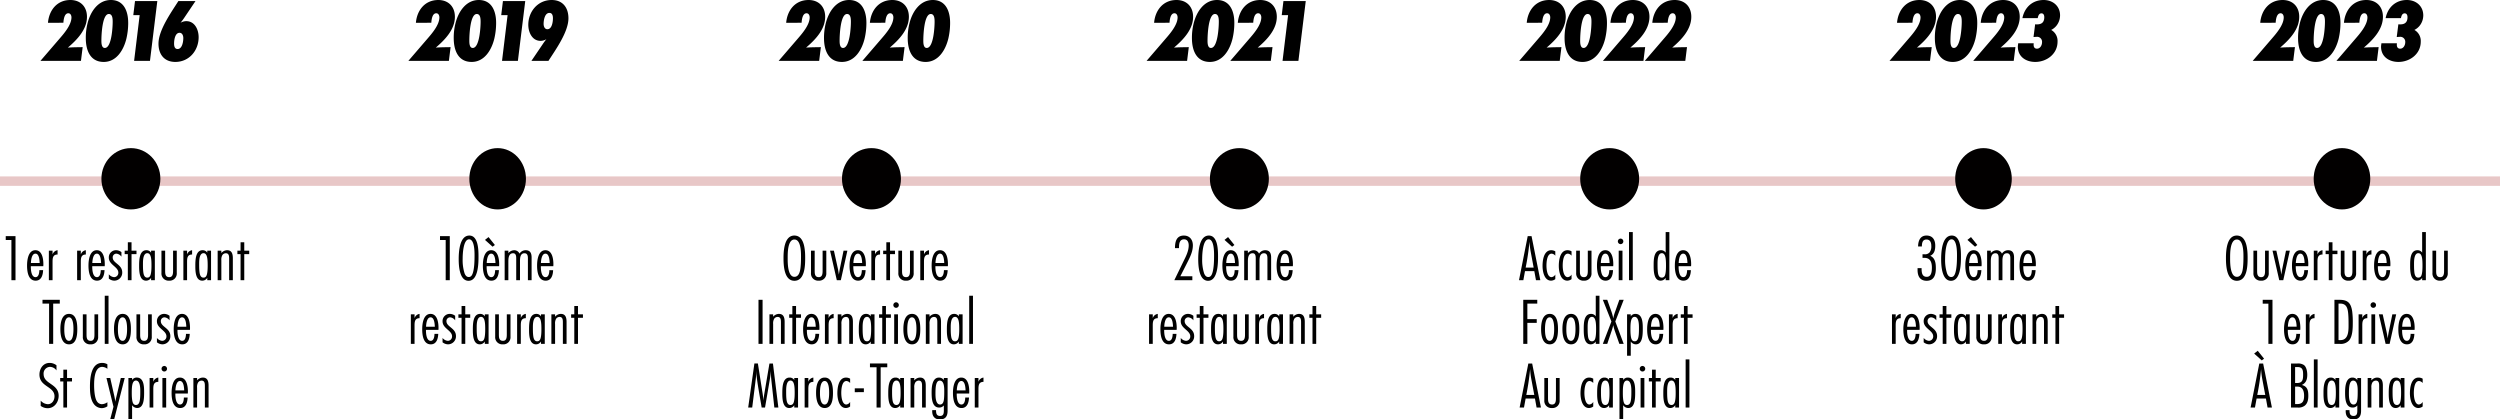
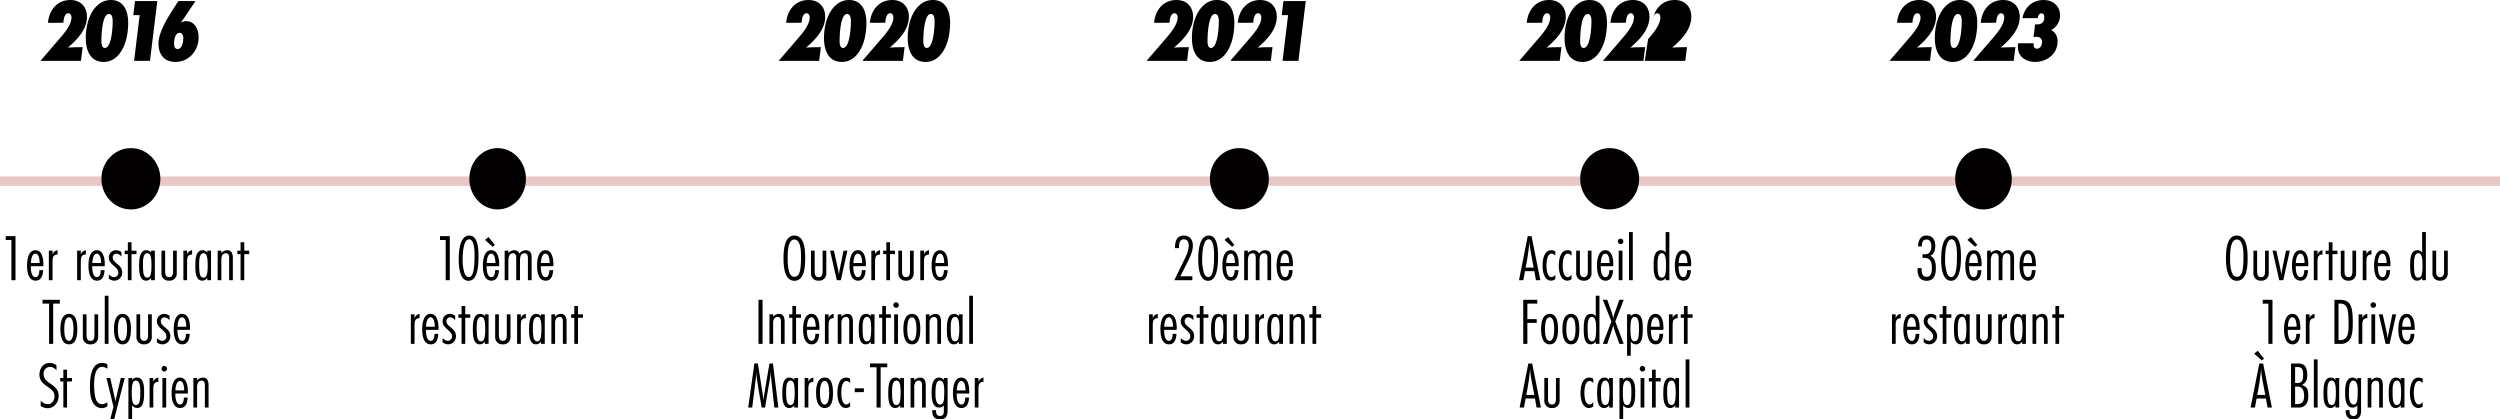
<svg xmlns="http://www.w3.org/2000/svg" width="1060" height="177.842" viewBox="0 0 1060 177.842">
  <g id="Groupe_29" data-name="Groupe 29" transform="translate(-1835 404.768)">
    <line id="Ligne_4" data-name="Ligne 4" x2="1060" transform="translate(1835 -327.966)" fill="none" stroke="#e8c7c7" stroke-width="4" />
    <g id="Groupe_8" data-name="Groupe 8" transform="translate(1835 -415.966)">
      <path id="Tracé_29" data-name="Tracé 29" d="M9.88-16.15c.076-1.254.38-4.028,2.09-4.028.95,0,1.33.95,1.33,1.748,0,3.23-3.192,6.878-5.206,9.2L.152,0H17.328l.722-5.814c-2.09.038-4.18.038-6.27.19,3.876-3.306,8.094-7.638,8.094-13.072,0-4.256-2.736-7.106-7.03-7.106-5.662,0-9.044,4.332-9.5,9.652Zm27.474-.038c0-4.75-1.786-9.614-7.334-9.614-5.434,0-8.626,4.94-9.842,9.652a25.155,25.155,0,0,0-.8,6.5c0,4.978,1.748,10.108,7.6,10.108,5.472,0,8.474-5.168,9.614-9.88A28.85,28.85,0,0,0,37.354-16.188Zm-6.574-.38c0,2.09-.418,11.1-3.344,11.1-1.406,0-1.444-2.128-1.444-3.116,0-2.09.3-11.286,3.154-11.286C30.742-19.874,30.78-17.708,30.78-16.568ZM49.7-25.346H40.242L39.52-19.38h2.7L39.862,0h6.726Zm16.188,0H58.634C55.594-20.558,50.2-13.034,50.2-7.3,50.2-2.774,52.63.456,57.342.456c5.852,0,9.88-4.826,9.88-10.488,0-3.154-1.6-6.8-5.244-6.8a4.992,4.992,0,0,0-2.432.684,24.341,24.341,0,0,0,1.482-1.976ZM60.724-9.652c0,1.482-.456,4.636-2.432,4.636-1.292,0-1.482-1.33-1.482-2.318,0-1.444.38-4.56,2.318-4.56C60.306-11.894,60.724-10.64,60.724-9.652Z" transform="translate(17 37)" />
      <path id="Tracé_28" data-name="Tracé 28" d="M-46.424,0V-18.676h-4.144v1.624h2.408V0Zm10.108-4.256c-.028,1.064-.224,2.968-1.624,2.968-1.792,0-1.988-3.108-1.988-4.368v-.28h5.292c0-.252.028-.532.028-.784,0-2.212-.448-5.992-3.388-5.992-3.052,0-3.528,4.228-3.528,6.5,0,2.408.42,6.412,3.64,6.412C-35.42.2-34.8-2.24-34.72-4.256ZM-39.9-7.28c.056-1.148.308-3.976,1.932-3.976,1.6,0,1.736,2.856,1.792,3.976Zm11.312-5.432a2.589,2.589,0,0,0-2.128,1.82v-1.624h-1.568V0h1.568V-7.588c0-1.624.028-3.3,2.128-3.3Zm11.984,0a2.589,2.589,0,0,0-2.128,1.82v-1.624H-20.3V0h1.568V-7.588c0-1.624.028-3.3,2.128-3.3Zm6.328,8.456C-10.3-3.192-10.5-1.288-11.9-1.288c-1.792,0-1.988-3.108-1.988-4.368v-.28H-8.6c0-.252.028-.532.028-.784,0-2.212-.448-5.992-3.388-5.992-3.052,0-3.528,4.228-3.528,6.5,0,2.408.42,6.412,3.64,6.412C-9.38.2-8.764-2.24-8.68-4.256ZM-13.86-7.28c.056-1.148.308-3.976,1.932-3.976,1.6,0,1.736,2.856,1.792,3.976ZM-1.512-11.9a3.726,3.726,0,0,0-2.24-.812A3.03,3.03,0,0,0-6.86-9.548c0,3.024,4.032,3.864,4.032,6.328a1.825,1.825,0,0,1-1.82,1.932A3.188,3.188,0,0,1-6.86-2.52V-.672A3.786,3.786,0,0,0-4.536.2a3.374,3.374,0,0,0,3.36-3.528c0-3.388-4.032-3.836-4.032-6.272a1.562,1.562,0,0,1,1.54-1.652A2.946,2.946,0,0,1-1.512-9.968Zm6.384.84v-1.456h-2.1v-3.556H1.2v3.556H-.14v1.456H1.2V0H2.772V-11.06ZM12.656,0V-12.516h-1.6v.84a2.3,2.3,0,0,0-1.988-1.036c-3,0-3.08,4.144-3.08,6.692C5.992-3.808,6.076.2,8.932.2a2.466,2.466,0,0,0,2.128-1.2V0ZM11.228-6.328c0,1.092,0,4.032-.784,4.816a1.239,1.239,0,0,1-1.008.42C7.98-1.092,7.812-2.884,7.7-3.976,7.616-4.984,7.616-5.964,7.616-7c0-1.26.028-4.452,1.848-4.452C11.088-11.452,11.228-8.82,11.228-6.328Zm10.724-6.188H20.384V-4.2c0,1.232,0,2.912-1.624,2.912-1.68,0-1.736-1.456-1.736-2.744v-8.484H15.456v9.464A3.015,3.015,0,0,0,18.7.2a3.015,3.015,0,0,0,3.248-3.248Zm6.5-.2a2.589,2.589,0,0,0-2.128,1.82v-1.624H24.752V0H26.32V-7.588c0-1.624.028-3.3,2.128-3.3ZM36.484,0V-12.516h-1.6v.84A2.3,2.3,0,0,0,32.9-12.712c-3,0-3.08,4.144-3.08,6.692C29.82-3.808,29.9.2,32.76.2a2.466,2.466,0,0,0,2.128-1.2V0ZM35.056-6.328c0,1.092,0,4.032-.784,4.816a1.239,1.239,0,0,1-1.008.42c-1.456,0-1.624-1.792-1.736-2.884-.084-1.008-.084-1.988-.084-3.024,0-1.26.028-4.452,1.848-4.452C34.916-11.452,35.056-8.82,35.056-6.328ZM45.724,0V-9.268c0-1.708-.336-3.444-2.436-3.444a3.268,3.268,0,0,0-2.436,1.2v-1.008H39.284V0h1.568V-8.428a3.883,3.883,0,0,1,.42-2.184,1.763,1.763,0,0,1,1.484-.812c1.372,0,1.4,1.316,1.4,2.324V0Zm6.944-11.06v-1.456h-2.1v-3.556H49v3.556H47.656v1.456H49V0h1.568V-11.06ZM-27.65,9.92v-1.6h-7.336v1.6h2.8V27h1.736V9.92Zm7.42,10.892c0-2.408-.252-6.524-3.5-6.524-3.22,0-3.668,4-3.668,6.44S-26.95,27.2-23.73,27.2-20.23,23.192-20.23,20.812Zm-1.624-.084c0,1.26-.056,4.984-1.9,4.984-1.9,0-1.988-3.528-1.988-4.844s.056-5.124,1.988-5.124C-21.91,15.744-21.854,19.468-21.854,20.728Zm10.472-6.244H-12.95V22.8c0,1.232,0,2.912-1.624,2.912-1.68,0-1.736-1.456-1.736-2.744V14.484h-1.568v9.464A3.015,3.015,0,0,0-14.63,27.2a3.015,3.015,0,0,0,3.248-3.248ZM-6.986,27V6.588h-1.6V27Zm9.492-6.188c0-2.408-.252-6.524-3.5-6.524-3.22,0-3.668,4-3.668,6.44S-4.214,27.2-.994,27.2,2.506,23.192,2.506,20.812ZM.882,20.728c0,1.26-.056,4.984-1.9,4.984-1.9,0-1.988-3.528-1.988-4.844s.056-5.124,1.988-5.124C.826,15.744.882,19.468.882,20.728Zm10.472-6.244H9.786V22.8c0,1.232,0,2.912-1.624,2.912-1.68,0-1.736-1.456-1.736-2.744V14.484H4.858v9.464A3.015,3.015,0,0,0,8.106,27.2a3.015,3.015,0,0,0,3.248-3.248Zm7.532.616a3.726,3.726,0,0,0-2.24-.812,3.03,3.03,0,0,0-3.108,3.164c0,3.024,4.032,3.864,4.032,6.328a1.825,1.825,0,0,1-1.82,1.932,3.188,3.188,0,0,1-2.212-1.232v1.848a3.786,3.786,0,0,0,2.324.868,3.374,3.374,0,0,0,3.36-3.528c0-3.388-4.032-3.836-4.032-6.272a1.562,1.562,0,0,1,1.54-1.652,2.946,2.946,0,0,1,2.156,1.288Zm6.972,7.644c-.028,1.064-.224,2.968-1.624,2.968-1.792,0-1.988-3.108-1.988-4.368v-.28h5.292c0-.252.028-.532.028-.784,0-2.212-.448-5.992-3.388-5.992-3.052,0-3.528,4.228-3.528,6.5,0,2.408.42,6.412,3.64,6.412,2.464,0,3.08-2.436,3.164-4.452ZM22.274,19.72c.056-1.148.308-3.976,1.932-3.976,1.6,0,1.736,2.856,1.792,3.976ZM-29.05,36.08a4.77,4.77,0,0,0-2.912-1.008c-2.744,0-4.312,2.408-4.312,4.956,0,5.236,6.384,4.928,6.384,9.212,0,1.68-1.008,3.332-2.828,3.332a4.233,4.233,0,0,1-3.024-1.512V53.3a5.009,5.009,0,0,0,2.94.98c2.856,0,4.676-2.576,4.676-5.264,0-5.18-6.384-4.9-6.384-9.212a2.8,2.8,0,0,1,2.688-3.052,3.466,3.466,0,0,1,2.772,1.512Zm6.58,6.86V41.484h-2.1V37.928h-1.568v3.556h-1.344V42.94h1.344V54h1.568V42.94Zm15.008,8.792a4.254,4.254,0,0,1-2.3.84,2.464,2.464,0,0,1-2.1-1.148c-1.036-1.484-1.232-5.012-1.232-6.832,0-2.352.112-7.84,3.472-7.84a4,4,0,0,1,2.156.812v-1.9a4.194,4.194,0,0,0-2.24-.588c-4.76,0-5.152,6.636-5.152,10.08,0,2.324.168,5.32,1.6,7.28a4.274,4.274,0,0,0,3.36,1.82,4.494,4.494,0,0,0,2.436-.784ZM-.126,41.484H-1.778L-3.6,49.212c-.2.812-.392,1.568-.5,2.352a30.846,30.846,0,0,0-.588-3.136l-1.568-6.944h-1.6l2.968,12.18-1.4,5.376h1.68Zm3.136,0H1.442V59.04H3.01V52.992a2.614,2.614,0,0,0,2.156,1.2c2.856,0,2.94-4,2.94-6.692,0-2.268-.028-6.216-3.108-6.216A2.271,2.271,0,0,0,3.01,42.324Zm3.472,5.6c0,.98,0,1.96-.084,2.94-.112,1.092-.28,2.884-1.736,2.884a1.239,1.239,0,0,1-1.008-.42c-.784-.784-.784-3.724-.784-4.816,0-2.492.14-5.124,1.764-5.124C6.454,42.548,6.482,45.824,6.482,47.084Zm7.644-5.8A2.589,2.589,0,0,0,12,43.108V41.484H10.43V54H12V46.412c0-1.624.028-3.3,2.128-3.3ZM17.458,54V41.484h-1.6V54Zm.364-16.436a1.184,1.184,0,0,0-1.148-1.2,1.176,1.176,0,1,0,0,2.352A1.153,1.153,0,0,0,17.822,37.564Zm7.14,12.18c-.028,1.064-.224,2.968-1.624,2.968-1.792,0-1.988-3.108-1.988-4.368v-.28h5.292c0-.252.028-.532.028-.784,0-2.212-.448-5.992-3.388-5.992-3.052,0-3.528,4.228-3.528,6.5,0,2.408.42,6.412,3.64,6.412,2.464,0,3.08-2.436,3.164-4.452ZM21.378,46.72c.056-1.148.308-3.976,1.932-3.976,1.6,0,1.736,2.856,1.792,3.976ZM35.434,54V44.732c0-1.708-.336-3.444-2.436-3.444a3.268,3.268,0,0,0-2.436,1.2V41.484H28.994V54h1.568V45.572a3.883,3.883,0,0,1,.42-2.184,1.763,1.763,0,0,1,1.484-.812c1.372,0,1.4,1.316,1.4,2.324V54Z" transform="translate(53 130)" />
      <ellipse id="Ellipse_13" data-name="Ellipse 13" cx="12.5" cy="13" rx="12.5" ry="13" transform="translate(43 74)" fill="#020000" />
    </g>
    <g id="Groupe_23" data-name="Groupe 23" transform="translate(2007.77 -415.966)">
-       <path id="Tracé_31" data-name="Tracé 31" d="M9.88-16.15c.076-1.254.38-4.028,2.09-4.028.95,0,1.33.95,1.33,1.748,0,3.23-3.192,6.878-5.206,9.2L.152,0H17.328l.722-5.814c-2.09.038-4.18.038-6.27.19,3.876-3.306,8.094-7.638,8.094-13.072,0-4.256-2.736-7.106-7.03-7.106-5.662,0-9.044,4.332-9.5,9.652Zm27.474-.038c0-4.75-1.786-9.614-7.334-9.614-5.434,0-8.626,4.94-9.842,9.652a25.155,25.155,0,0,0-.8,6.5c0,4.978,1.748,10.108,7.6,10.108,5.472,0,8.474-5.168,9.614-9.88A28.85,28.85,0,0,0,37.354-16.188Zm-6.574-.38c0,2.09-.418,11.1-3.344,11.1-1.406,0-1.444-2.128-1.444-3.116,0-2.09.3-11.286,3.154-11.286C30.742-19.874,30.78-17.708,30.78-16.568ZM49.7-25.346H40.242L39.52-19.38h2.7L39.862,0h6.726ZM52.326,0h7.22c3.078-4.788,8.474-12.274,8.474-18.05,0-4.484-2.394-7.752-7.106-7.752C55.062-25.8,51-20.938,51-15.276c0,3.116,1.6,6.8,5.206,6.8a4.788,4.788,0,0,0,2.47-.722A24.9,24.9,0,0,0,57.19-7.182Zm9.12-18.05c0,1.444-.38,4.636-2.356,4.636-1.178,0-1.6-1.254-1.6-2.242,0-1.52.456-4.674,2.47-4.674C61.218-20.33,61.446-19.038,61.446-18.05Z" transform="translate(0.23 37)" />
      <path id="Tracé_30" data-name="Tracé 30" d="M-19.292,0V-18.676h-4.144v1.624h2.408V0Zm12.18-9.968c0-2.66-.028-8.96-3.892-8.96-4.172,0-4.508,7.028-4.508,10,0,2.744.28,9.184,4.172,9.184C-7.2.252-7.112-7.112-7.112-9.968Zm-1.68-.616c0,2.24-.056,5.8-.84,7.84-.28.728-.7,1.4-1.6,1.4-.98,0-1.456-.756-1.792-1.568a18.758,18.758,0,0,1-.812-6.132c0-1.792.2-8.288,2.744-8.288C-8.82-17.332-8.792-12.124-8.792-10.584ZM-.056-4.256C-.084-3.192-.28-1.288-1.68-1.288c-1.792,0-1.988-3.108-1.988-4.368v-.28H1.624c0-.252.028-.532.028-.784,0-2.212-.448-5.992-3.388-5.992-3.052,0-3.528,4.228-3.528,6.5,0,2.408.42,6.412,3.64,6.412C.84.2,1.456-2.24,1.54-4.256ZM-3.64-7.28c.056-1.148.308-3.976,1.932-3.976C-.112-11.256.028-8.4.084-7.28Zm3.472-7.644-2.688-3.36-1.512,1.2,3.22,2.884ZM15.4-9.6c0-1.792-.532-3.108-2.548-3.108a3.032,3.032,0,0,0-2.576,1.456,2.455,2.455,0,0,0-2.3-1.456A3.345,3.345,0,0,0,5.544-11.48v-1.036H3.976V0H5.544V-7.756c0-1.456.056-3.668,2.016-3.668,1.232,0,1.316,1.26,1.316,2.184V0h1.6V-8.008c0-1.372.084-3.416,1.9-3.416,1.288,0,1.456,1.12,1.456,2.156V0H15.4Zm7.532,5.348c-.028,1.064-.224,2.968-1.624,2.968-1.792,0-1.988-3.108-1.988-4.368v-.28h5.292c0-.252.028-.532.028-.784,0-2.212-.448-5.992-3.388-5.992-3.052,0-3.528,4.228-3.528,6.5,0,2.408.42,6.412,3.64,6.412,2.464,0,3.08-2.436,3.164-4.452ZM19.348-7.28c.056-1.148.308-3.976,1.932-3.976,1.6,0,1.736,2.856,1.792,3.976ZM-32.1,14.288a2.589,2.589,0,0,0-2.128,1.82V14.484H-35.8V27h1.568V19.412c0-1.624.028-3.3,2.128-3.3Zm6.328,8.456C-25.8,23.808-26,25.712-27.4,25.712c-1.792,0-1.988-3.108-1.988-4.368v-.28h5.292c0-.252.028-.532.028-.784,0-2.212-.448-5.992-3.388-5.992-3.052,0-3.528,4.228-3.528,6.5,0,2.408.42,6.412,3.64,6.412,2.464,0,3.08-2.436,3.164-4.452Zm-3.584-3.024c.056-1.148.308-3.976,1.932-3.976,1.6,0,1.736,2.856,1.792,3.976ZM-17.01,15.1a3.726,3.726,0,0,0-2.24-.812,3.03,3.03,0,0,0-3.108,3.164c0,3.024,4.032,3.864,4.032,6.328a1.825,1.825,0,0,1-1.82,1.932,3.188,3.188,0,0,1-2.212-1.232v1.848a3.786,3.786,0,0,0,2.324.868,3.374,3.374,0,0,0,3.36-3.528c0-3.388-4.032-3.836-4.032-6.272a1.562,1.562,0,0,1,1.54-1.652,2.946,2.946,0,0,1,2.156,1.288Zm6.384.84V14.484h-2.1V10.928h-1.568v3.556h-1.344V15.94h1.344V27h1.568V15.94ZM-2.842,27V14.484h-1.6v.84a2.3,2.3,0,0,0-1.988-1.036c-3,0-3.08,4.144-3.08,6.692,0,2.212.084,6.216,2.94,6.216a2.466,2.466,0,0,0,2.128-1.2V27ZM-4.27,20.672c0,1.092,0,4.032-.784,4.816a1.239,1.239,0,0,1-1.008.42c-1.456,0-1.624-1.792-1.736-2.884-.084-1.008-.084-1.988-.084-3.024,0-1.26.028-4.452,1.848-4.452C-4.41,15.548-4.27,18.18-4.27,20.672ZM6.454,14.484H4.886V22.8c0,1.232,0,2.912-1.624,2.912-1.68,0-1.736-1.456-1.736-2.744V14.484H-.042v9.464A3.015,3.015,0,0,0,3.206,27.2a3.015,3.015,0,0,0,3.248-3.248Zm6.5-.2a2.589,2.589,0,0,0-2.128,1.82V14.484H9.254V27h1.568V19.412c0-1.624.028-3.3,2.128-3.3ZM20.986,27V14.484h-1.6v.84A2.3,2.3,0,0,0,17.4,14.288c-3,0-3.08,4.144-3.08,6.692,0,2.212.084,6.216,2.94,6.216a2.466,2.466,0,0,0,2.128-1.2V27Zm-1.428-6.328c0,1.092,0,4.032-.784,4.816a1.239,1.239,0,0,1-1.008.42c-1.456,0-1.624-1.792-1.736-2.884-.084-1.008-.084-1.988-.084-3.024,0-1.26.028-4.452,1.848-4.452C19.418,15.548,19.558,18.18,19.558,20.672ZM30.226,27V17.732c0-1.708-.336-3.444-2.436-3.444a3.268,3.268,0,0,0-2.436,1.2V14.484H23.786V27h1.568V18.572a3.883,3.883,0,0,1,.42-2.184,1.763,1.763,0,0,1,1.484-.812c1.372,0,1.4,1.316,1.4,2.324V27ZM37.17,15.94V14.484h-2.1V10.928H33.5v3.556H32.158V15.94H33.5V27H35.07V15.94Z" transform="translate(37.23 130)" />
      <ellipse id="Ellipse_13-2" data-name="Ellipse 13" cx="12" cy="13" rx="12" ry="13" transform="translate(26.23 74)" fill="#020000" />
    </g>
    <g id="Groupe_24" data-name="Groupe 24" transform="translate(2151.961 -415.966)">
      <path id="Tracé_33" data-name="Tracé 33" d="M9.88-16.15c.076-1.254.38-4.028,2.09-4.028.95,0,1.33.95,1.33,1.748,0,3.23-3.192,6.878-5.206,9.2L.152,0H17.328l.722-5.814c-2.09.038-4.18.038-6.27.19,3.876-3.306,8.094-7.638,8.094-13.072,0-4.256-2.736-7.106-7.03-7.106-5.662,0-9.044,4.332-9.5,9.652Zm27.474-.038c0-4.75-1.786-9.614-7.334-9.614-5.434,0-8.626,4.94-9.842,9.652a25.155,25.155,0,0,0-.8,6.5c0,4.978,1.748,10.108,7.6,10.108,5.472,0,8.474-5.168,9.614-9.88A28.85,28.85,0,0,0,37.354-16.188Zm-6.574-.38c0,2.09-.418,11.1-3.344,11.1-1.406,0-1.444-2.128-1.444-3.116,0-2.09.3-11.286,3.154-11.286C30.742-19.874,30.78-17.708,30.78-16.568Zm14.592.418c.076-1.254.38-4.028,2.09-4.028.95,0,1.33.95,1.33,1.748,0,3.23-3.192,6.878-5.206,9.2L35.644,0H52.82l.722-5.814c-2.09.038-4.18.038-6.27.19,3.876-3.306,8.094-7.638,8.094-13.072,0-4.256-2.736-7.106-7.03-7.106-5.662,0-9.044,4.332-9.5,9.652Zm27.474-.038c0-4.75-1.786-9.614-7.334-9.614-5.434,0-8.626,4.94-9.842,9.652a25.155,25.155,0,0,0-.8,6.5c0,4.978,1.748,10.108,7.6,10.108,5.472,0,8.474-5.168,9.614-9.88A28.85,28.85,0,0,0,72.846-16.188Zm-6.574-.38c0,2.09-.418,11.1-3.344,11.1-1.406,0-1.444-2.128-1.444-3.116,0-2.09.3-11.286,3.154-11.286C66.234-19.874,66.272-17.708,66.272-16.568Z" transform="translate(13.039 37)" />
      <path id="Tracé_32" data-name="Tracé 32" d="M-25.606-9.408c0-3.136-.2-9.52-4.592-9.52-4.312,0-4.592,6.524-4.592,9.6,0,3.108.252,9.576,4.62,9.576C-25.718.252-25.606-6.272-25.606-9.408Zm-1.764-.616c0,1.428-.028,2.856-.168,4.256-.14,1.6-.532,4.34-2.632,4.34-2.884,0-2.856-5.964-2.856-7.924,0-1.988-.056-7.9,2.856-7.9C-27.4-17.248-27.37-11.928-27.37-10.024Zm10.724-2.492h-1.568V-4.2c0,1.232,0,2.912-1.624,2.912-1.68,0-1.736-1.456-1.736-2.744v-8.484h-1.568v9.464A3.015,3.015,0,0,0-19.894.2a3.015,3.015,0,0,0,3.248-3.248Zm8.932,0H-9.338l-1.54,7.532c-.168.868-.308,1.764-.448,2.632-.112-.9-.252-1.792-.448-2.688l-1.652-7.476H-15.05L-12.194,0h1.708Zm6.132,8.26c-.028,1.064-.224,2.968-1.624,2.968C-5-1.288-5.194-4.4-5.194-5.656v-.28H.1c0-.252.028-.532.028-.784,0-2.212-.448-5.992-3.388-5.992-3.052,0-3.528,4.228-3.528,6.5C-6.79-3.808-6.37.2-3.15.2-.686.2-.07-2.24.014-4.256ZM-5.166-7.28c.056-1.148.308-3.976,1.932-3.976,1.6,0,1.736,2.856,1.792,3.976ZM6.146-12.712a2.589,2.589,0,0,0-2.128,1.82v-1.624H2.45V0H4.018V-7.588c0-1.624.028-3.3,2.128-3.3Zm6.328,1.652v-1.456h-2.1v-3.556H8.806v3.556H7.462v1.456H8.806V0h1.568V-11.06ZM20.4-12.516H18.83V-4.2c0,1.232,0,2.912-1.624,2.912-1.68,0-1.736-1.456-1.736-2.744v-8.484H13.9v9.464A3.015,3.015,0,0,0,17.15.2,3.015,3.015,0,0,0,20.4-3.052Zm6.5-.2a2.589,2.589,0,0,0-2.128,1.82v-1.624H23.2V0h1.568V-7.588c0-1.624.028-3.3,2.128-3.3Zm6.328,8.456C33.194-3.192,33-1.288,31.6-1.288c-1.792,0-1.988-3.108-1.988-4.368v-.28H34.9c0-.252.028-.532.028-.784,0-2.212-.448-5.992-3.388-5.992-3.052,0-3.528,4.228-3.528,6.5,0,2.408.42,6.412,3.64,6.412,2.464,0,3.08-2.436,3.164-4.452ZM29.638-7.28c.056-1.148.308-3.976,1.932-3.976,1.6,0,1.736,2.856,1.792,3.976ZM-43.666,27V8.324H-45.4V27Zm9.352,0V17.732c0-1.708-.336-3.444-2.436-3.444a3.268,3.268,0,0,0-2.436,1.2V14.484h-1.568V27h1.568V18.572a3.883,3.883,0,0,1,.42-2.184,1.763,1.763,0,0,1,1.484-.812c1.372,0,1.4,1.316,1.4,2.324V27Zm6.944-11.06V14.484h-2.1V10.928h-1.568v3.556h-1.344V15.94h1.344V27h1.568V15.94Zm6.1,6.8c-.028,1.064-.224,2.968-1.624,2.968-1.792,0-1.988-3.108-1.988-4.368v-.28h5.292c0-.252.028-.532.028-.784,0-2.212-.448-5.992-3.388-5.992-3.052,0-3.528,4.228-3.528,6.5,0,2.408.42,6.412,3.64,6.412,2.464,0,3.08-2.436,3.164-4.452ZM-24.85,19.72c.056-1.148.308-3.976,1.932-3.976,1.6,0,1.736,2.856,1.792,3.976Zm11.312-5.432a2.589,2.589,0,0,0-2.128,1.82V14.484h-1.568V27h1.568V19.412c0-1.624.028-3.3,2.128-3.3ZM-5.362,27V17.732c0-1.708-.336-3.444-2.436-3.444a3.268,3.268,0,0,0-2.436,1.2V14.484H-11.8V27h1.568V18.572a3.883,3.883,0,0,1,.42-2.184,1.763,1.763,0,0,1,1.484-.812c1.372,0,1.4,1.316,1.4,2.324V27Zm9.156,0V14.484H2.2v.84A2.3,2.3,0,0,0,.21,14.288c-3,0-3.08,4.144-3.08,6.692,0,2.212.084,6.216,2.94,6.216a2.466,2.466,0,0,0,2.128-1.2V27ZM2.366,20.672c0,1.092,0,4.032-.784,4.816a1.239,1.239,0,0,1-1.008.42c-1.456,0-1.624-1.792-1.736-2.884-.084-1.008-.084-1.988-.084-3.024,0-1.26.028-4.452,1.848-4.452C2.226,15.548,2.366,18.18,2.366,20.672Zm8.372-4.732V14.484h-2.1V10.928H7.07v3.556H5.726V15.94H7.07V27H8.638V15.94Zm3,11.06V14.484h-1.6V27ZM14.1,10.564a1.184,1.184,0,0,0-1.148-1.2,1.176,1.176,0,1,0,0,2.352A1.153,1.153,0,0,0,14.1,10.564Zm9.1,10.248c0-2.408-.252-6.524-3.5-6.524-3.22,0-3.668,4-3.668,6.44S16.478,27.2,19.7,27.2,23.2,23.192,23.2,20.812Zm-1.624-.084c0,1.26-.056,4.984-1.9,4.984-1.9,0-1.988-3.528-1.988-4.844s.056-5.124,1.988-5.124C21.518,15.744,21.574,19.468,21.574,20.728ZM31.99,27V17.732c0-1.708-.336-3.444-2.436-3.444a3.268,3.268,0,0,0-2.436,1.2V14.484H25.55V27h1.568V18.572a3.883,3.883,0,0,1,.42-2.184,1.763,1.763,0,0,1,1.484-.812c1.372,0,1.4,1.316,1.4,2.324V27Zm9.156,0V14.484h-1.6v.84a2.3,2.3,0,0,0-1.988-1.036c-3,0-3.08,4.144-3.08,6.692,0,2.212.084,6.216,2.94,6.216a2.466,2.466,0,0,0,2.128-1.2V27Zm-1.428-6.328c0,1.092,0,4.032-.784,4.816a1.239,1.239,0,0,1-1.008.42c-1.456,0-1.624-1.792-1.736-2.884-.084-1.008-.084-1.988-.084-3.024,0-1.26.028-4.452,1.848-4.452C39.578,15.548,39.718,18.18,39.718,20.672ZM45.542,27V6.588h-1.6V27ZM-36.974,54l-2.3-18.676h-1.484L-42.938,48.2a24.566,24.566,0,0,0-.336,2.884c-.056-.98-.224-1.96-.364-2.94l-2.016-12.824h-1.484L-49.77,54h1.708l1.512-12.152a22.1,22.1,0,0,0,.168-2.716v-.644c.056.532.056,1.036.112,1.568.532,4.676,1.456,9.3,2.212,13.944h1.428l2.072-12.124a27.276,27.276,0,0,0,.392-3.388c.056,1.12.056,2.268.168,3.388L-38.682,54Zm8.344,0V41.484h-1.6v.84a2.3,2.3,0,0,0-1.988-1.036c-3,0-3.08,4.144-3.08,6.692,0,2.212.084,6.216,2.94,6.216a2.466,2.466,0,0,0,2.128-1.2V54Zm-1.428-6.328c0,1.092,0,4.032-.784,4.816a1.239,1.239,0,0,1-1.008.42c-1.456,0-1.624-1.792-1.736-2.884-.084-1.008-.084-1.988-.084-3.024,0-1.26.028-4.452,1.848-4.452C-30.2,42.548-30.058,45.18-30.058,47.672Zm7.924-6.384a2.589,2.589,0,0,0-2.128,1.82V41.484H-25.83V54h1.568V46.412c0-1.624.028-3.3,2.128-3.3Zm8.316,6.524c0-2.408-.252-6.524-3.5-6.524-3.22,0-3.668,4-3.668,6.44s.448,6.468,3.668,6.468S-13.818,50.192-13.818,47.812Zm-1.624-.084c0,1.26-.056,4.984-1.9,4.984-1.9,0-1.988-3.528-1.988-4.844s.056-5.124,1.988-5.124C-15.5,42.744-15.442,46.468-15.442,47.728Zm8.9,3.864a2.134,2.134,0,0,1-1.6,1.12c-1.9,0-2.156-3.556-2.156-4.9,0-1.4.2-5.068,2.184-5.068a2.233,2.233,0,0,1,1.568.868V41.764a3.42,3.42,0,0,0-1.708-.476c-3.192,0-3.7,4.284-3.7,6.664,0,2.24.672,6.244,3.612,6.244a3.047,3.047,0,0,0,1.792-.644Zm5.824-4.116V45.852H-4.578v1.624ZM9.2,36.92v-1.6H1.862v1.6h2.8V54H6.4V36.92ZM16.282,54V41.484h-1.6v.84A2.3,2.3,0,0,0,12.7,41.288c-3,0-3.08,4.144-3.08,6.692,0,2.212.084,6.216,2.94,6.216a2.466,2.466,0,0,0,2.128-1.2V54Zm-1.428-6.328c0,1.092,0,4.032-.784,4.816a1.239,1.239,0,0,1-1.008.42c-1.456,0-1.624-1.792-1.736-2.884-.084-1.008-.084-1.988-.084-3.024,0-1.26.028-4.452,1.848-4.452C14.714,42.548,14.854,45.18,14.854,47.672ZM25.522,54V44.732c0-1.708-.336-3.444-2.436-3.444a3.268,3.268,0,0,0-2.436,1.2V41.484H19.082V54H20.65V45.572a3.883,3.883,0,0,1,.42-2.184,1.763,1.763,0,0,1,1.484-.812c1.372,0,1.4,1.316,1.4,2.324V54ZM34.79,41.484h-1.6v.868a2.475,2.475,0,0,0-2.072-1.064c-2.884,0-3.108,4.088-3.108,6.188,0,2.268.028,6.524,3.192,6.524a2.469,2.469,0,0,0,1.988-.9V55.12c0,1.2-.056,2.436-1.6,2.436-1.568,0-1.708-1.2-1.708-2.464h-1.6a2.562,2.562,0,0,0-.028.476c0,2.1,1.064,3.472,3.248,3.472,2.408,0,3.276-1.4,3.276-3.668ZM33.362,47c0,1.008,0,1.988-.084,3.024S33,52.712,31.6,52.712c-1.932,0-1.96-3.3-1.96-4.648,0-2.6.14-5.488,1.82-5.488C33.362,42.576,33.362,45.684,33.362,47Zm8.9,2.744c-.028,1.064-.224,2.968-1.624,2.968-1.792,0-1.988-3.108-1.988-4.368v-.28h5.292c0-.252.028-.532.028-.784,0-2.212-.448-5.992-3.388-5.992-3.052,0-3.528,4.228-3.528,6.5,0,2.408.42,6.412,3.64,6.412,2.464,0,3.08-2.436,3.164-4.452ZM38.682,46.72c.056-1.148.308-3.976,1.932-3.976,1.6,0,1.736,2.856,1.792,3.976Zm11.312-5.432a2.589,2.589,0,0,0-2.128,1.82V41.484H46.3V54h1.568V46.412c0-1.624.028-3.3,2.128-3.3Z" transform="translate(50.039 130)" />
-       <ellipse id="Ellipse_13-3" data-name="Ellipse 13" cx="12.5" cy="13" rx="12.5" ry="13" transform="translate(40.039 74)" fill="#020000" />
    </g>
    <g id="Groupe_25" data-name="Groupe 25" transform="translate(2320.833 -415.966)">
      <path id="Tracé_35" data-name="Tracé 35" d="M9.88-16.15c.076-1.254.38-4.028,2.09-4.028.95,0,1.33.95,1.33,1.748,0,3.23-3.192,6.878-5.206,9.2L.152,0H17.328l.722-5.814c-2.09.038-4.18.038-6.27.19,3.876-3.306,8.094-7.638,8.094-13.072,0-4.256-2.736-7.106-7.03-7.106-5.662,0-9.044,4.332-9.5,9.652Zm27.474-.038c0-4.75-1.786-9.614-7.334-9.614-5.434,0-8.626,4.94-9.842,9.652a25.155,25.155,0,0,0-.8,6.5c0,4.978,1.748,10.108,7.6,10.108,5.472,0,8.474-5.168,9.614-9.88A28.85,28.85,0,0,0,37.354-16.188Zm-6.574-.38c0,2.09-.418,11.1-3.344,11.1-1.406,0-1.444-2.128-1.444-3.116,0-2.09.3-11.286,3.154-11.286C30.742-19.874,30.78-17.708,30.78-16.568Zm14.592.418c.076-1.254.38-4.028,2.09-4.028.95,0,1.33.95,1.33,1.748,0,3.23-3.192,6.878-5.206,9.2L35.644,0H52.82l.722-5.814c-2.09.038-4.18.038-6.27.19,3.876-3.306,8.094-7.638,8.094-13.072,0-4.256-2.736-7.106-7.03-7.106-5.662,0-9.044,4.332-9.5,9.652Zm22.268-9.2H58.178l-.722,5.966h2.7L57.8,0h6.726Z" transform="translate(0.167 37)" />
      <path id="Tracé_34" data-name="Tracé 34" d="M-24.808-13.58H-23.1v-.336c0-1.54.224-3.416,2.156-3.416,1.456,0,1.96,1.288,1.96,2.548,0,2.464-1.2,4.732-2.268,6.888L-25.088,0h7.644V-1.652h-5.1l2.856-5.628c1.2-2.38,2.464-4.76,2.464-7.5,0-2.352-1.344-4.144-3.808-4.144C-24.22-18.928-24.808-16.268-24.808-13.58ZM-6.552-9.968c0-2.66-.028-8.96-3.892-8.96-4.172,0-4.508,7.028-4.508,10,0,2.744.28,9.184,4.172,9.184C-6.636.252-6.552-7.112-6.552-9.968Zm-1.68-.616c0,2.24-.056,5.8-.84,7.84-.28.728-.7,1.4-1.6,1.4-.98,0-1.456-.756-1.792-1.568a18.758,18.758,0,0,1-.812-6.132c0-1.792.2-8.288,2.744-8.288C-8.26-17.332-8.232-12.124-8.232-10.584ZM.5-4.256C.476-3.192.28-1.288-1.12-1.288c-1.792,0-1.988-3.108-1.988-4.368v-.28H2.184c0-.252.028-.532.028-.784,0-2.212-.448-5.992-3.388-5.992-3.052,0-3.528,4.228-3.528,6.5C-4.7-3.808-4.284.2-1.064.2,1.4.2,2.016-2.24,2.1-4.256ZM-3.08-7.28c.056-1.148.308-3.976,1.932-3.976C.448-11.256.588-8.4.644-7.28ZM.392-14.924-2.3-18.284l-1.512,1.2L-.588-14.2ZM15.96-9.6c0-1.792-.532-3.108-2.548-3.108a3.032,3.032,0,0,0-2.576,1.456,2.455,2.455,0,0,0-2.3-1.456A3.345,3.345,0,0,0,6.1-11.48v-1.036H4.536V0H6.1V-7.756c0-1.456.056-3.668,2.016-3.668,1.232,0,1.316,1.26,1.316,2.184V0h1.6V-8.008c0-1.372.084-3.416,1.9-3.416,1.288,0,1.456,1.12,1.456,2.156V0H15.96Zm7.532,5.348c-.028,1.064-.224,2.968-1.624,2.968-1.792,0-1.988-3.108-1.988-4.368v-.28h5.292c0-.252.028-.532.028-.784,0-2.212-.448-5.992-3.388-5.992-3.052,0-3.528,4.228-3.528,6.5,0,2.408.42,6.412,3.64,6.412C24.388.2,25-2.24,25.088-4.256ZM19.908-7.28c.056-1.148.308-3.976,1.932-3.976,1.6,0,1.736,2.856,1.792,3.976ZM-32.1,14.288a2.589,2.589,0,0,0-2.128,1.82V14.484H-35.8V27h1.568V19.412c0-1.624.028-3.3,2.128-3.3Zm6.328,8.456C-25.8,23.808-26,25.712-27.4,25.712c-1.792,0-1.988-3.108-1.988-4.368v-.28h5.292c0-.252.028-.532.028-.784,0-2.212-.448-5.992-3.388-5.992-3.052,0-3.528,4.228-3.528,6.5,0,2.408.42,6.412,3.64,6.412,2.464,0,3.08-2.436,3.164-4.452Zm-3.584-3.024c.056-1.148.308-3.976,1.932-3.976,1.6,0,1.736,2.856,1.792,3.976ZM-17.01,15.1a3.726,3.726,0,0,0-2.24-.812,3.03,3.03,0,0,0-3.108,3.164c0,3.024,4.032,3.864,4.032,6.328a1.825,1.825,0,0,1-1.82,1.932,3.188,3.188,0,0,1-2.212-1.232v1.848a3.786,3.786,0,0,0,2.324.868,3.374,3.374,0,0,0,3.36-3.528c0-3.388-4.032-3.836-4.032-6.272a1.562,1.562,0,0,1,1.54-1.652,2.946,2.946,0,0,1,2.156,1.288Zm6.384.84V14.484h-2.1V10.928h-1.568v3.556h-1.344V15.94h1.344V27h1.568V15.94ZM-2.842,27V14.484h-1.6v.84a2.3,2.3,0,0,0-1.988-1.036c-3,0-3.08,4.144-3.08,6.692,0,2.212.084,6.216,2.94,6.216a2.466,2.466,0,0,0,2.128-1.2V27ZM-4.27,20.672c0,1.092,0,4.032-.784,4.816a1.239,1.239,0,0,1-1.008.42c-1.456,0-1.624-1.792-1.736-2.884-.084-1.008-.084-1.988-.084-3.024,0-1.26.028-4.452,1.848-4.452C-4.41,15.548-4.27,18.18-4.27,20.672ZM6.454,14.484H4.886V22.8c0,1.232,0,2.912-1.624,2.912-1.68,0-1.736-1.456-1.736-2.744V14.484H-.042v9.464A3.015,3.015,0,0,0,3.206,27.2a3.015,3.015,0,0,0,3.248-3.248Zm6.5-.2a2.589,2.589,0,0,0-2.128,1.82V14.484H9.254V27h1.568V19.412c0-1.624.028-3.3,2.128-3.3ZM20.986,27V14.484h-1.6v.84A2.3,2.3,0,0,0,17.4,14.288c-3,0-3.08,4.144-3.08,6.692,0,2.212.084,6.216,2.94,6.216a2.466,2.466,0,0,0,2.128-1.2V27Zm-1.428-6.328c0,1.092,0,4.032-.784,4.816a1.239,1.239,0,0,1-1.008.42c-1.456,0-1.624-1.792-1.736-2.884-.084-1.008-.084-1.988-.084-3.024,0-1.26.028-4.452,1.848-4.452C19.418,15.548,19.558,18.18,19.558,20.672ZM30.226,27V17.732c0-1.708-.336-3.444-2.436-3.444a3.268,3.268,0,0,0-2.436,1.2V14.484H23.786V27h1.568V18.572a3.883,3.883,0,0,1,.42-2.184,1.763,1.763,0,0,1,1.484-.812c1.372,0,1.4,1.316,1.4,2.324V27ZM37.17,15.94V14.484h-2.1V10.928H33.5v3.556H32.158V15.94H33.5V27H35.07V15.94Z" transform="translate(37.167 130)" />
      <ellipse id="Ellipse_13-4" data-name="Ellipse 13" cx="12.5" cy="13" rx="12.5" ry="13" transform="translate(27.167 74)" fill="#020000" />
    </g>
    <g id="Groupe_26" data-name="Groupe 26" transform="translate(2479.314 -415.966)">
-       <path id="Tracé_37" data-name="Tracé 37" d="M9.88-16.15c.076-1.254.38-4.028,2.09-4.028.95,0,1.33.95,1.33,1.748,0,3.23-3.192,6.878-5.206,9.2L.152,0H17.328l.722-5.814c-2.09.038-4.18.038-6.27.19,3.876-3.306,8.094-7.638,8.094-13.072,0-4.256-2.736-7.106-7.03-7.106-5.662,0-9.044,4.332-9.5,9.652Zm27.474-.038c0-4.75-1.786-9.614-7.334-9.614-5.434,0-8.626,4.94-9.842,9.652a25.155,25.155,0,0,0-.8,6.5c0,4.978,1.748,10.108,7.6,10.108,5.472,0,8.474-5.168,9.614-9.88A28.85,28.85,0,0,0,37.354-16.188Zm-6.574-.38c0,2.09-.418,11.1-3.344,11.1-1.406,0-1.444-2.128-1.444-3.116,0-2.09.3-11.286,3.154-11.286C30.742-19.874,30.78-17.708,30.78-16.568Zm14.592.418c.076-1.254.38-4.028,2.09-4.028.95,0,1.33.95,1.33,1.748,0,3.23-3.192,6.878-5.206,9.2L35.644,0H52.82l.722-5.814c-2.09.038-4.18.038-6.27.19,3.876-3.306,8.094-7.638,8.094-13.072,0-4.256-2.736-7.106-7.03-7.106-5.662,0-9.044,4.332-9.5,9.652Zm17.746,0c.076-1.254.38-4.028,2.09-4.028.95,0,1.33.95,1.33,1.748,0,3.23-3.192,6.878-5.206,9.2L53.39,0H70.566l.722-5.814c-2.09.038-4.18.038-6.27.19,3.876-3.306,8.094-7.638,8.094-13.072,0-4.256-2.736-7.106-7.03-7.106-5.662,0-9.044,4.332-9.5,9.652Z" transform="translate(-0.314 37)" />
+       <path id="Tracé_37" data-name="Tracé 37" d="M9.88-16.15c.076-1.254.38-4.028,2.09-4.028.95,0,1.33.95,1.33,1.748,0,3.23-3.192,6.878-5.206,9.2L.152,0H17.328l.722-5.814c-2.09.038-4.18.038-6.27.19,3.876-3.306,8.094-7.638,8.094-13.072,0-4.256-2.736-7.106-7.03-7.106-5.662,0-9.044,4.332-9.5,9.652Zm27.474-.038c0-4.75-1.786-9.614-7.334-9.614-5.434,0-8.626,4.94-9.842,9.652a25.155,25.155,0,0,0-.8,6.5c0,4.978,1.748,10.108,7.6,10.108,5.472,0,8.474-5.168,9.614-9.88A28.85,28.85,0,0,0,37.354-16.188Zm-6.574-.38c0,2.09-.418,11.1-3.344,11.1-1.406,0-1.444-2.128-1.444-3.116,0-2.09.3-11.286,3.154-11.286C30.742-19.874,30.78-17.708,30.78-16.568Zm14.592.418c.076-1.254.38-4.028,2.09-4.028.95,0,1.33.95,1.33,1.748,0,3.23-3.192,6.878-5.206,9.2L35.644,0H52.82l.722-5.814c-2.09.038-4.18.038-6.27.19,3.876-3.306,8.094-7.638,8.094-13.072,0-4.256-2.736-7.106-7.03-7.106-5.662,0-9.044,4.332-9.5,9.652m17.746,0c.076-1.254.38-4.028,2.09-4.028.95,0,1.33.95,1.33,1.748,0,3.23-3.192,6.878-5.206,9.2L53.39,0H70.566l.722-5.814c-2.09.038-4.18.038-6.27.19,3.876-3.306,8.094-7.638,8.094-13.072,0-4.256-2.736-7.106-7.03-7.106-5.662,0-9.044,4.332-9.5,9.652Z" transform="translate(-0.314 37)" />
      <path id="Tracé_36" data-name="Tracé 36" d="M-27.9,0l-3.724-18.676H-33.25L-36.946,0H-35.1l.7-3.836h3.948L-29.75,0ZM-30.73-5.348h-3.388a103.708,103.708,0,0,0,1.624-10.976,33.056,33.056,0,0,0,.532,4.4Zm9.184,2.94a2.134,2.134,0,0,1-1.6,1.12c-1.9,0-2.156-3.556-2.156-4.9,0-1.4.2-5.068,2.184-5.068a2.233,2.233,0,0,1,1.568.868v-1.848a3.42,3.42,0,0,0-1.708-.476c-3.192,0-3.7,4.284-3.7,6.664,0,2.24.672,6.244,3.612,6.244a3.047,3.047,0,0,0,1.792-.644Zm6.888,0a2.134,2.134,0,0,1-1.6,1.12c-1.9,0-2.156-3.556-2.156-4.9,0-1.4.2-5.068,2.184-5.068a2.233,2.233,0,0,1,1.568.868v-1.848a3.42,3.42,0,0,0-1.708-.476c-3.192,0-3.7,4.284-3.7,6.664,0,2.24.672,6.244,3.612,6.244a3.047,3.047,0,0,0,1.792-.644ZM-6.2-12.516H-7.77V-4.2c0,1.232,0,2.912-1.624,2.912-1.68,0-1.736-1.456-1.736-2.744v-8.484H-12.7v9.464A3.015,3.015,0,0,0-9.45.2,3.015,3.015,0,0,0-6.2-3.052ZM1.33-4.256C1.3-3.192,1.106-1.288-.294-1.288c-1.792,0-1.988-3.108-1.988-4.368v-.28H3.01c0-.252.028-.532.028-.784,0-2.212-.448-5.992-3.388-5.992-3.052,0-3.528,4.228-3.528,6.5C-3.878-3.808-3.458.2-.238.2,2.226.2,2.842-2.24,2.926-4.256ZM-2.254-7.28c.056-1.148.308-3.976,1.932-3.976,1.6,0,1.736,2.856,1.792,3.976ZM6.93,0V-12.516h-1.6V0Zm.364-16.436a1.184,1.184,0,0,0-1.148-1.2,1.172,1.172,0,0,0-1.176,1.2,1.178,1.178,0,0,0,1.176,1.148A1.153,1.153,0,0,0,7.294-16.436ZM11.3,0V-20.412H9.7V0ZM26.81,0V-20.412H25.242v8.736a2.3,2.3,0,0,0-1.988-1.036c-3.108,0-3.108,4.116-3.108,6.552C20.146-3.976,20.2.2,23.086.2a2.513,2.513,0,0,0,2.156-1.2V0ZM25.382-6.244c0,1.036,0,3.976-.756,4.732a1.3,1.3,0,0,1-1.036.42c-1.456,0-1.624-1.792-1.708-2.884C21.8-4.984,21.8-5.964,21.8-7c0-1.232.028-4.452,1.82-4.452C25.242-11.452,25.382-8.876,25.382-6.244Zm8.96,1.988c-.028,1.064-.224,2.968-1.624,2.968-1.792,0-1.988-3.108-1.988-4.368v-.28h5.292c0-.252.028-.532.028-.784,0-2.212-.448-5.992-3.388-5.992-3.052,0-3.528,4.228-3.528,6.5,0,2.408.42,6.412,3.64,6.412,2.464,0,3.08-2.436,3.164-4.452ZM30.758-7.28c.056-1.148.308-3.976,1.932-3.976,1.6,0,1.736,2.856,1.792,3.976ZM-29.2,9.92v-1.6H-35.14V27H-33.4V18.1h3.976V16.5H-33.4V9.92Zm8.792,10.892c0-2.408-.252-6.524-3.5-6.524-3.22,0-3.668,4-3.668,6.44s.448,6.468,3.668,6.468S-20.412,23.192-20.412,20.812Zm-1.624-.084c0,1.26-.056,4.984-1.9,4.984-1.9,0-1.988-3.528-1.988-4.844s.056-5.124,1.988-5.124C-22.092,15.744-22.036,19.468-22.036,20.728Zm10.668.084c0-2.408-.252-6.524-3.5-6.524-3.22,0-3.668,4-3.668,6.44s.448,6.468,3.668,6.468S-11.368,23.192-11.368,20.812Zm-1.624-.084c0,1.26-.056,4.984-1.9,4.984-1.9,0-1.988-3.528-1.988-4.844s.056-5.124,1.988-5.124C-13.048,15.744-12.992,19.468-12.992,20.728ZM-2.828,27V6.588H-4.4v8.736a2.3,2.3,0,0,0-1.988-1.036c-3.108,0-3.108,4.116-3.108,6.552,0,2.184.056,6.356,2.94,6.356a2.513,2.513,0,0,0,2.156-1.2V27Zm-1.428-6.244c0,1.036,0,3.976-.756,4.732a1.3,1.3,0,0,1-1.036.42c-1.456,0-1.624-1.792-1.708-2.884C-7.84,22.016-7.84,21.036-7.84,20c0-1.232.028-4.452,1.82-4.452C-4.4,15.548-4.256,18.124-4.256,20.756ZM7.448,27,3.892,17.508,7.448,8.324H5.6L3.92,13.056a17.721,17.721,0,0,0-.9,3.164,18.9,18.9,0,0,0-.9-3.276L.476,8.324H-1.4l3.64,9.184L-1.4,27H.476L2.24,21.764a23.11,23.11,0,0,0,.784-2.716,17.827,17.827,0,0,0,.728,2.66L5.6,27Zm3-12.516H8.876V32.04h1.568V25.992A2.614,2.614,0,0,0,12.6,27.2c2.856,0,2.94-4,2.94-6.692,0-2.268-.028-6.216-3.108-6.216a2.271,2.271,0,0,0-1.988,1.036Zm3.472,5.6c0,.98,0,1.96-.084,2.94-.112,1.092-.28,2.884-1.736,2.884a1.239,1.239,0,0,1-1.008-.42c-.784-.784-.784-3.724-.784-4.816,0-2.492.14-5.124,1.764-5.124C13.888,15.548,13.916,18.824,13.916,20.084Zm8.68,2.66c-.028,1.064-.224,2.968-1.624,2.968-1.792,0-1.988-3.108-1.988-4.368v-.28h5.292c0-.252.028-.532.028-.784,0-2.212-.448-5.992-3.388-5.992-3.052,0-3.528,4.228-3.528,6.5,0,2.408.42,6.412,3.64,6.412,2.464,0,3.08-2.436,3.164-4.452ZM19.012,19.72c.056-1.148.308-3.976,1.932-3.976,1.6,0,1.736,2.856,1.792,3.976Zm11.312-5.432a2.589,2.589,0,0,0-2.128,1.82V14.484H26.628V27H28.2V19.412c0-1.624.028-3.3,2.128-3.3Zm6.328,1.652V14.484h-2.1V10.928H32.984v3.556H31.64V15.94h1.344V27h1.568V15.94ZM-27.636,54-31.36,35.324h-1.624L-36.68,54h1.848l.7-3.836h3.948l.7,3.836Zm-2.828-5.348h-3.388a103.708,103.708,0,0,0,1.624-10.976,33.056,33.056,0,0,0,.532,4.4Zm10.752-7.168H-21.28V49.8c0,1.232,0,2.912-1.624,2.912-1.68,0-1.736-1.456-1.736-2.744V41.484h-1.568v9.464A3.015,3.015,0,0,0-22.96,54.2a3.015,3.015,0,0,0,3.248-3.248ZM-5.46,51.592a2.134,2.134,0,0,1-1.6,1.12c-1.9,0-2.156-3.556-2.156-4.9,0-1.4.2-5.068,2.184-5.068a2.233,2.233,0,0,1,1.568.868V41.764a3.42,3.42,0,0,0-1.708-.476c-3.192,0-3.7,4.284-3.7,6.664,0,2.24.672,6.244,3.612,6.244a3.047,3.047,0,0,0,1.792-.644ZM2.856,54V41.484H1.26v.84A2.3,2.3,0,0,0-.728,41.288c-3,0-3.08,4.144-3.08,6.692,0,2.212.084,6.216,2.94,6.216a2.466,2.466,0,0,0,2.128-1.2V54ZM1.428,47.672c0,1.092,0,4.032-.784,4.816a1.239,1.239,0,0,1-1.008.42c-1.456,0-1.624-1.792-1.736-2.884-.084-1.008-.084-1.988-.084-3.024,0-1.26.028-4.452,1.848-4.452C1.288,42.548,1.428,45.18,1.428,47.672Zm5.8-6.188H5.656V59.04H7.224V52.992A2.614,2.614,0,0,0,9.38,54.2c2.856,0,2.94-4,2.94-6.692,0-2.268-.028-6.216-3.108-6.216a2.271,2.271,0,0,0-1.988,1.036Zm3.472,5.6c0,.98,0,1.96-.084,2.94-.112,1.092-.28,2.884-1.736,2.884a1.239,1.239,0,0,1-1.008-.42c-.784-.784-.784-3.724-.784-4.816,0-2.492.14-5.124,1.764-5.124C10.668,42.548,10.7,45.824,10.7,47.084ZM16.212,54V41.484h-1.6V54Zm.364-16.436a1.184,1.184,0,0,0-1.148-1.2,1.176,1.176,0,1,0,0,2.352A1.153,1.153,0,0,0,16.576,37.564Zm6.552,5.376V41.484h-2.1V37.928H19.46v3.556H18.116V42.94H19.46V54h1.568V42.94ZM30.912,54V41.484h-1.6v.84a2.3,2.3,0,0,0-1.988-1.036c-3,0-3.08,4.144-3.08,6.692,0,2.212.084,6.216,2.94,6.216a2.466,2.466,0,0,0,2.128-1.2V54Zm-1.428-6.328c0,1.092,0,4.032-.784,4.816a1.239,1.239,0,0,1-1.008.42c-1.456,0-1.624-1.792-1.736-2.884-.084-1.008-.084-1.988-.084-3.024,0-1.26.028-4.452,1.848-4.452C29.344,42.548,29.484,45.18,29.484,47.672ZM35.308,54V33.588h-1.6V54Z" transform="translate(36.686 130)" />
      <ellipse id="Ellipse_13-5" data-name="Ellipse 13" cx="12.5" cy="13" rx="12.5" ry="13" transform="translate(25.686 74)" fill="#020000" />
    </g>
    <g id="Groupe_27" data-name="Groupe 27" transform="translate(2636.495 -415.966)">
      <path id="Tracé_39" data-name="Tracé 39" d="M9.88-16.15c.076-1.254.38-4.028,2.09-4.028.95,0,1.33.95,1.33,1.748,0,3.23-3.192,6.878-5.206,9.2L.152,0H17.328l.722-5.814c-2.09.038-4.18.038-6.27.19,3.876-3.306,8.094-7.638,8.094-13.072,0-4.256-2.736-7.106-7.03-7.106-5.662,0-9.044,4.332-9.5,9.652Zm27.474-.038c0-4.75-1.786-9.614-7.334-9.614-5.434,0-8.626,4.94-9.842,9.652a25.155,25.155,0,0,0-.8,6.5c0,4.978,1.748,10.108,7.6,10.108,5.472,0,8.474-5.168,9.614-9.88A28.85,28.85,0,0,0,37.354-16.188Zm-6.574-.38c0,2.09-.418,11.1-3.344,11.1-1.406,0-1.444-2.128-1.444-3.116,0-2.09.3-11.286,3.154-11.286C30.742-19.874,30.78-17.708,30.78-16.568Zm14.592.418c.076-1.254.38-4.028,2.09-4.028.95,0,1.33.95,1.33,1.748,0,3.23-3.192,6.878-5.206,9.2L35.644,0H52.82l.722-5.814c-2.09.038-4.18.038-6.27.19,3.876-3.306,8.094-7.638,8.094-13.072,0-4.256-2.736-7.106-7.03-7.106-5.662,0-9.044,4.332-9.5,9.652ZM63-18.126c.19-.912.494-2.014,1.6-2.014.912,0,1.178.874,1.178,1.634,0,2.052-1.026,3.04-3.078,3.04a5.612,5.612,0,0,1-.8-.038l-.684,5.4c.418,0,.8-.076,1.216-.076A2.114,2.114,0,0,1,64.828-7.9c0,1.254-.76,2.736-2.166,2.736-.988,0-1.406-.684-1.406-1.6a4.13,4.13,0,0,1,.038-.684H54.72c-.038.494-.152.95-.152,1.444,0,4.256,3.42,6.46,7.372,6.46,4.9,0,9.462-3.42,9.462-8.588a5.354,5.354,0,0,0-2.7-4.978,6.754,6.754,0,0,0,2.166-1.71,7.082,7.082,0,0,0,1.6-4.446c0-3.99-3.078-6.536-6.954-6.536-4.75,0-8.094,3.116-9.006,7.676Z" transform="translate(-0.495 37)" />
      <path id="Tracé_38" data-name="Tracé 38" d="M-23.128-14.308c.028-1.372.2-2.94,1.96-2.94,1.624,0,2.044,1.372,2.044,2.744a4.274,4.274,0,0,1-.7,2.688,2.577,2.577,0,0,1-2.3.812h-.728v1.54h.84c2.52,0,3.136,1.96,3.136,4.116,0,1.512-.14,3.92-2.184,3.92-2.128,0-2.184-2.1-2.184-3.7h-1.708v.756c0,2.6.98,4.62,3.864,4.62,3.164,0,3.892-2.6,3.892-5.264,0-2.044-.224-4.4-2.38-5.32,1.764-.84,2.128-2.492,2.128-4.284,0-2.436-1.064-4.312-3.724-4.312-2.688,0-3.528,2.3-3.556,4.62Zm16.576,4.34c0-2.66-.028-8.96-3.892-8.96-4.172,0-4.508,7.028-4.508,10,0,2.744.28,9.184,4.172,9.184C-6.636.252-6.552-7.112-6.552-9.968Zm-1.68-.616c0,2.24-.056,5.8-.84,7.84-.28.728-.7,1.4-1.6,1.4-.98,0-1.456-.756-1.792-1.568a18.758,18.758,0,0,1-.812-6.132c0-1.792.2-8.288,2.744-8.288C-8.26-17.332-8.232-12.124-8.232-10.584ZM.5-4.256C.476-3.192.28-1.288-1.12-1.288c-1.792,0-1.988-3.108-1.988-4.368v-.28H2.184c0-.252.028-.532.028-.784,0-2.212-.448-5.992-3.388-5.992-3.052,0-3.528,4.228-3.528,6.5C-4.7-3.808-4.284.2-1.064.2,1.4.2,2.016-2.24,2.1-4.256ZM-3.08-7.28c.056-1.148.308-3.976,1.932-3.976C.448-11.256.588-8.4.644-7.28ZM.392-14.924-2.3-18.284l-1.512,1.2L-.588-14.2ZM15.96-9.6c0-1.792-.532-3.108-2.548-3.108a3.032,3.032,0,0,0-2.576,1.456,2.455,2.455,0,0,0-2.3-1.456A3.345,3.345,0,0,0,6.1-11.48v-1.036H4.536V0H6.1V-7.756c0-1.456.056-3.668,2.016-3.668,1.232,0,1.316,1.26,1.316,2.184V0h1.6V-8.008c0-1.372.084-3.416,1.9-3.416,1.288,0,1.456,1.12,1.456,2.156V0H15.96Zm7.532,5.348c-.028,1.064-.224,2.968-1.624,2.968-1.792,0-1.988-3.108-1.988-4.368v-.28h5.292c0-.252.028-.532.028-.784,0-2.212-.448-5.992-3.388-5.992-3.052,0-3.528,4.228-3.528,6.5,0,2.408.42,6.412,3.64,6.412C24.388.2,25-2.24,25.088-4.256ZM19.908-7.28c.056-1.148.308-3.976,1.932-3.976,1.6,0,1.736,2.856,1.792,3.976ZM-32.1,14.288a2.589,2.589,0,0,0-2.128,1.82V14.484H-35.8V27h1.568V19.412c0-1.624.028-3.3,2.128-3.3Zm6.328,8.456C-25.8,23.808-26,25.712-27.4,25.712c-1.792,0-1.988-3.108-1.988-4.368v-.28h5.292c0-.252.028-.532.028-.784,0-2.212-.448-5.992-3.388-5.992-3.052,0-3.528,4.228-3.528,6.5,0,2.408.42,6.412,3.64,6.412,2.464,0,3.08-2.436,3.164-4.452Zm-3.584-3.024c.056-1.148.308-3.976,1.932-3.976,1.6,0,1.736,2.856,1.792,3.976ZM-17.01,15.1a3.726,3.726,0,0,0-2.24-.812,3.03,3.03,0,0,0-3.108,3.164c0,3.024,4.032,3.864,4.032,6.328a1.825,1.825,0,0,1-1.82,1.932,3.188,3.188,0,0,1-2.212-1.232v1.848a3.786,3.786,0,0,0,2.324.868,3.374,3.374,0,0,0,3.36-3.528c0-3.388-4.032-3.836-4.032-6.272a1.562,1.562,0,0,1,1.54-1.652,2.946,2.946,0,0,1,2.156,1.288Zm6.384.84V14.484h-2.1V10.928h-1.568v3.556h-1.344V15.94h1.344V27h1.568V15.94ZM-2.842,27V14.484h-1.6v.84a2.3,2.3,0,0,0-1.988-1.036c-3,0-3.08,4.144-3.08,6.692,0,2.212.084,6.216,2.94,6.216a2.466,2.466,0,0,0,2.128-1.2V27ZM-4.27,20.672c0,1.092,0,4.032-.784,4.816a1.239,1.239,0,0,1-1.008.42c-1.456,0-1.624-1.792-1.736-2.884-.084-1.008-.084-1.988-.084-3.024,0-1.26.028-4.452,1.848-4.452C-4.41,15.548-4.27,18.18-4.27,20.672ZM6.454,14.484H4.886V22.8c0,1.232,0,2.912-1.624,2.912-1.68,0-1.736-1.456-1.736-2.744V14.484H-.042v9.464A3.015,3.015,0,0,0,3.206,27.2a3.015,3.015,0,0,0,3.248-3.248Zm6.5-.2a2.589,2.589,0,0,0-2.128,1.82V14.484H9.254V27h1.568V19.412c0-1.624.028-3.3,2.128-3.3ZM20.986,27V14.484h-1.6v.84A2.3,2.3,0,0,0,17.4,14.288c-3,0-3.08,4.144-3.08,6.692,0,2.212.084,6.216,2.94,6.216a2.466,2.466,0,0,0,2.128-1.2V27Zm-1.428-6.328c0,1.092,0,4.032-.784,4.816a1.239,1.239,0,0,1-1.008.42c-1.456,0-1.624-1.792-1.736-2.884-.084-1.008-.084-1.988-.084-3.024,0-1.26.028-4.452,1.848-4.452C19.418,15.548,19.558,18.18,19.558,20.672ZM30.226,27V17.732c0-1.708-.336-3.444-2.436-3.444a3.268,3.268,0,0,0-2.436,1.2V14.484H23.786V27h1.568V18.572a3.883,3.883,0,0,1,.42-2.184,1.763,1.763,0,0,1,1.484-.812c1.372,0,1.4,1.316,1.4,2.324V27ZM37.17,15.94V14.484h-2.1V10.928H33.5v3.556H32.158V15.94H33.5V27H35.07V15.94Z" transform="translate(36.505 130)" />
      <ellipse id="Ellipse_13-6" data-name="Ellipse 13" cx="12" cy="13" rx="12" ry="13" transform="translate(27.505 74)" fill="#020000" />
    </g>
    <g id="Groupe_28" data-name="Groupe 28" transform="translate(2778.089 -415.966)">
-       <path id="Tracé_41" data-name="Tracé 41" d="M9.88-16.15c.076-1.254.38-4.028,2.09-4.028.95,0,1.33.95,1.33,1.748,0,3.23-3.192,6.878-5.206,9.2L.152,0H17.328l.722-5.814c-2.09.038-4.18.038-6.27.19,3.876-3.306,8.094-7.638,8.094-13.072,0-4.256-2.736-7.106-7.03-7.106-5.662,0-9.044,4.332-9.5,9.652Zm27.474-.038c0-4.75-1.786-9.614-7.334-9.614-5.434,0-8.626,4.94-9.842,9.652a25.155,25.155,0,0,0-.8,6.5c0,4.978,1.748,10.108,7.6,10.108,5.472,0,8.474-5.168,9.614-9.88A28.85,28.85,0,0,0,37.354-16.188Zm-6.574-.38c0,2.09-.418,11.1-3.344,11.1-1.406,0-1.444-2.128-1.444-3.116,0-2.09.3-11.286,3.154-11.286C30.742-19.874,30.78-17.708,30.78-16.568Zm14.592.418c.076-1.254.38-4.028,2.09-4.028.95,0,1.33.95,1.33,1.748,0,3.23-3.192,6.878-5.206,9.2L35.644,0H52.82l.722-5.814c-2.09.038-4.18.038-6.27.19,3.876-3.306,8.094-7.638,8.094-13.072,0-4.256-2.736-7.106-7.03-7.106-5.662,0-9.044,4.332-9.5,9.652ZM63-18.126c.19-.912.494-2.014,1.6-2.014.912,0,1.178.874,1.178,1.634,0,2.052-1.026,3.04-3.078,3.04a5.612,5.612,0,0,1-.8-.038l-.684,5.4c.418,0,.8-.076,1.216-.076A2.114,2.114,0,0,1,64.828-7.9c0,1.254-.76,2.736-2.166,2.736-.988,0-1.406-.684-1.406-1.6a4.13,4.13,0,0,1,.038-.684H54.72c-.038.494-.152.95-.152,1.444,0,4.256,3.42,6.46,7.372,6.46,4.9,0,9.462-3.42,9.462-8.588a5.354,5.354,0,0,0-2.7-4.978,6.754,6.754,0,0,0,2.166-1.71,7.082,7.082,0,0,0,1.6-4.446c0-3.99-3.078-6.536-6.954-6.536-4.75,0-8.094,3.116-9.006,7.676Z" transform="translate(11.911 37)" />
      <path id="Tracé_40" data-name="Tracé 40" d="M-38.01-9.408c0-3.136-.2-9.52-4.592-9.52-4.312,0-4.592,6.524-4.592,9.6,0,3.108.252,9.576,4.62,9.576C-38.122.252-38.01-6.272-38.01-9.408Zm-1.764-.616c0,1.428-.028,2.856-.168,4.256-.14,1.6-.532,4.34-2.632,4.34-2.884,0-2.856-5.964-2.856-7.924,0-1.988-.056-7.9,2.856-7.9C-39.8-17.248-39.774-11.928-39.774-10.024Zm10.724-2.492h-1.568V-4.2c0,1.232,0,2.912-1.624,2.912-1.68,0-1.736-1.456-1.736-2.744v-8.484h-1.568v9.464A3.015,3.015,0,0,0-32.3.2,3.015,3.015,0,0,0-29.05-3.052Zm8.932,0h-1.624l-1.54,7.532c-.168.868-.308,1.764-.448,2.632-.112-.9-.252-1.792-.448-2.688l-1.652-7.476h-1.624L-24.6,0h1.708Zm6.132,8.26c-.028,1.064-.224,2.968-1.624,2.968C-17.4-1.288-17.6-4.4-17.6-5.656v-.28h5.292c0-.252.028-.532.028-.784,0-2.212-.448-5.992-3.388-5.992-3.052,0-3.528,4.228-3.528,6.5,0,2.408.42,6.412,3.64,6.412,2.464,0,3.08-2.436,3.164-4.452ZM-17.57-7.28c.056-1.148.308-3.976,1.932-3.976,1.6,0,1.736,2.856,1.792,3.976Zm11.312-5.432a2.589,2.589,0,0,0-2.128,1.82v-1.624H-9.954V0h1.568V-7.588c0-1.624.028-3.3,2.128-3.3ZM.07-11.06v-1.456h-2.1v-3.556H-3.6v3.556H-4.942v1.456H-3.6V0H-2.03V-11.06Zm7.924-1.456H6.426V-4.2c0,1.232,0,2.912-1.624,2.912-1.68,0-1.736-1.456-1.736-2.744v-8.484H1.5v9.464A3.015,3.015,0,0,0,4.746.2,3.015,3.015,0,0,0,7.994-3.052Zm6.5-.2a2.589,2.589,0,0,0-2.128,1.82v-1.624H10.794V0h1.568V-7.588c0-1.624.028-3.3,2.128-3.3Zm6.328,8.456c-.028,1.064-.224,2.968-1.624,2.968-1.792,0-1.988-3.108-1.988-4.368v-.28H22.5c0-.252.028-.532.028-.784,0-2.212-.448-5.992-3.388-5.992-3.052,0-3.528,4.228-3.528,6.5C15.61-3.808,16.03.2,19.25.2c2.464,0,3.08-2.436,3.164-4.452ZM17.234-7.28c.056-1.148.308-3.976,1.932-3.976,1.6,0,1.736,2.856,1.792,3.976ZM37.562,0V-20.412H35.994v8.736a2.3,2.3,0,0,0-1.988-1.036C30.9-12.712,30.9-8.6,30.9-6.16,30.9-3.976,30.954.2,33.838.2a2.513,2.513,0,0,0,2.156-1.2V0ZM36.134-6.244c0,1.036,0,3.976-.756,4.732a1.3,1.3,0,0,1-1.036.42c-1.456,0-1.624-1.792-1.708-2.884C32.55-4.984,32.55-5.964,32.55-7c0-1.232.028-4.452,1.82-4.452C35.994-11.452,36.134-8.876,36.134-6.244Zm10.724-6.272H45.29V-4.2c0,1.232,0,2.912-1.624,2.912-1.68,0-1.736-1.456-1.736-2.744v-8.484H40.362v9.464A3.015,3.015,0,0,0,43.61.2a3.015,3.015,0,0,0,3.248-3.248ZM-27.468,27V8.324h-4.144V9.948H-29.2V27Zm10.108-4.256c-.028,1.064-.224,2.968-1.624,2.968-1.792,0-1.988-3.108-1.988-4.368v-.28h5.292c0-.252.028-.532.028-.784,0-2.212-.448-5.992-3.388-5.992-3.052,0-3.528,4.228-3.528,6.5,0,2.408.42,6.412,3.64,6.412,2.464,0,3.08-2.436,3.164-4.452Zm-3.584-3.024c.056-1.148.308-3.976,1.932-3.976,1.6,0,1.736,2.856,1.792,3.976Zm11.312-5.432a2.589,2.589,0,0,0-2.128,1.82V14.484h-1.568V27h1.568V19.412c0-1.624.028-3.3,2.128-3.3ZM-1.2,8.324V27h2.3A4.706,4.706,0,0,0,5.04,25.516c1.512-1.82,1.54-5.292,1.54-7.56a33.678,33.678,0,0,0-.252-4.76C5.8,9.78,4.564,8.324.98,8.324ZM.532,25.4V9.92H1.26c2.744,0,3.192,2.128,3.388,4.368.14,1.68.14,3.276.14,4.844,0,2.52-.084,6.272-3.444,6.272ZM12.74,14.288a2.589,2.589,0,0,0-2.128,1.82V14.484H9.044V27h1.568V19.412c0-1.624.028-3.3,2.128-3.3ZM16.072,27V14.484h-1.6V27Zm.364-16.436a1.184,1.184,0,0,0-1.148-1.2,1.176,1.176,0,1,0,0,2.352A1.153,1.153,0,0,0,16.436,10.564Zm8.54,3.92H23.352l-1.54,7.532c-.168.868-.308,1.764-.448,2.632-.112-.9-.252-1.792-.448-2.688l-1.652-7.476H17.64L20.5,27H22.2Zm6.132,8.26c-.028,1.064-.224,2.968-1.624,2.968-1.792,0-1.988-3.108-1.988-4.368v-.28h5.292c0-.252.028-.532.028-.784,0-2.212-.448-5.992-3.388-5.992-3.052,0-3.528,4.228-3.528,6.5,0,2.408.42,6.412,3.64,6.412,2.464,0,3.08-2.436,3.164-4.452ZM27.524,19.72c.056-1.148.308-3.976,1.932-3.976,1.6,0,1.736,2.856,1.792,3.976ZM-27.706,54-31.43,35.324h-1.624L-36.75,54H-34.9l.7-3.836h3.948l.7,3.836Zm-2.828-5.348h-3.388A103.708,103.708,0,0,0-32.3,37.676a33.056,33.056,0,0,0,.532,4.4Zm-.5-15.372-2.688-3.36-1.512,1.2,3.22,2.884Zm11.424,2.044V54h2.856a4.382,4.382,0,0,0,2.94-.784c1.288-1.008,1.54-2.66,1.54-4.2,0-2.24-.336-3.948-2.744-4.592,1.848-.868,2.3-2.436,2.3-4.34,0-1.316-.308-3.276-1.428-4.116a4.449,4.449,0,0,0-2.744-.644Zm1.736,8.26V36.836h1.092c2.212,0,2.3,1.568,2.3,3.332,0,1.848-.2,3.416-2.464,3.416Zm0,8.932V45.124h1.008c2.24,0,2.8,1.96,2.8,3.836,0,2.1-.5,3.556-2.884,3.556ZM-8.33,54V33.588h-1.6V54ZM.826,54V41.484H-.77v.84a2.3,2.3,0,0,0-1.988-1.036c-3,0-3.08,4.144-3.08,6.692,0,2.212.084,6.216,2.94,6.216a2.466,2.466,0,0,0,2.128-1.2V54ZM-.6,47.672c0,1.092,0,4.032-.784,4.816a1.239,1.239,0,0,1-1.008.42c-1.456,0-1.624-1.792-1.736-2.884-.084-1.008-.084-1.988-.084-3.024,0-1.26.028-4.452,1.848-4.452C-.742,42.548-.6,45.18-.6,47.672Zm10.7-6.188H8.5v.868a2.475,2.475,0,0,0-2.072-1.064c-2.884,0-3.108,4.088-3.108,6.188C3.318,49.744,3.346,54,6.51,54A2.469,2.469,0,0,0,8.5,53.1V55.12c0,1.2-.056,2.436-1.6,2.436-1.568,0-1.708-1.2-1.708-2.464H3.6a2.562,2.562,0,0,0-.028.476c0,2.1,1.064,3.472,3.248,3.472,2.408,0,3.276-1.4,3.276-3.668ZM8.666,47c0,1.008,0,1.988-.084,3.024S8.3,52.712,6.9,52.712c-1.932,0-1.96-3.3-1.96-4.648,0-2.6.14-5.488,1.82-5.488C8.666,42.576,8.666,45.684,8.666,47Zm10.668,7V44.732c0-1.708-.336-3.444-2.436-3.444a3.268,3.268,0,0,0-2.436,1.2V41.484H12.894V54h1.568V45.572a3.883,3.883,0,0,1,.42-2.184,1.763,1.763,0,0,1,1.484-.812c1.372,0,1.4,1.316,1.4,2.324V54Zm9.156,0V41.484h-1.6v.84a2.3,2.3,0,0,0-1.988-1.036c-3,0-3.08,4.144-3.08,6.692,0,2.212.084,6.216,2.94,6.216a2.466,2.466,0,0,0,2.128-1.2V54Zm-1.428-6.328c0,1.092,0,4.032-.784,4.816a1.239,1.239,0,0,1-1.008.42c-1.456,0-1.624-1.792-1.736-2.884-.084-1.008-.084-1.988-.084-3.024,0-1.26.028-4.452,1.848-4.452C26.922,42.548,27.062,45.18,27.062,47.672Zm9.156,3.92a2.134,2.134,0,0,1-1.6,1.12c-1.9,0-2.156-3.556-2.156-4.9,0-1.4.2-5.068,2.184-5.068a2.233,2.233,0,0,1,1.568.868V41.764a3.42,3.42,0,0,0-1.708-.476c-3.192,0-3.7,4.284-3.7,6.664,0,2.24.672,6.244,3.612,6.244a3.047,3.047,0,0,0,1.792-.644Z" transform="translate(47.911 130)" />
-       <ellipse id="Ellipse_13-7" data-name="Ellipse 13" cx="12" cy="13" rx="12" ry="13" transform="translate(37.911 74)" fill="#020000" />
    </g>
  </g>
</svg>